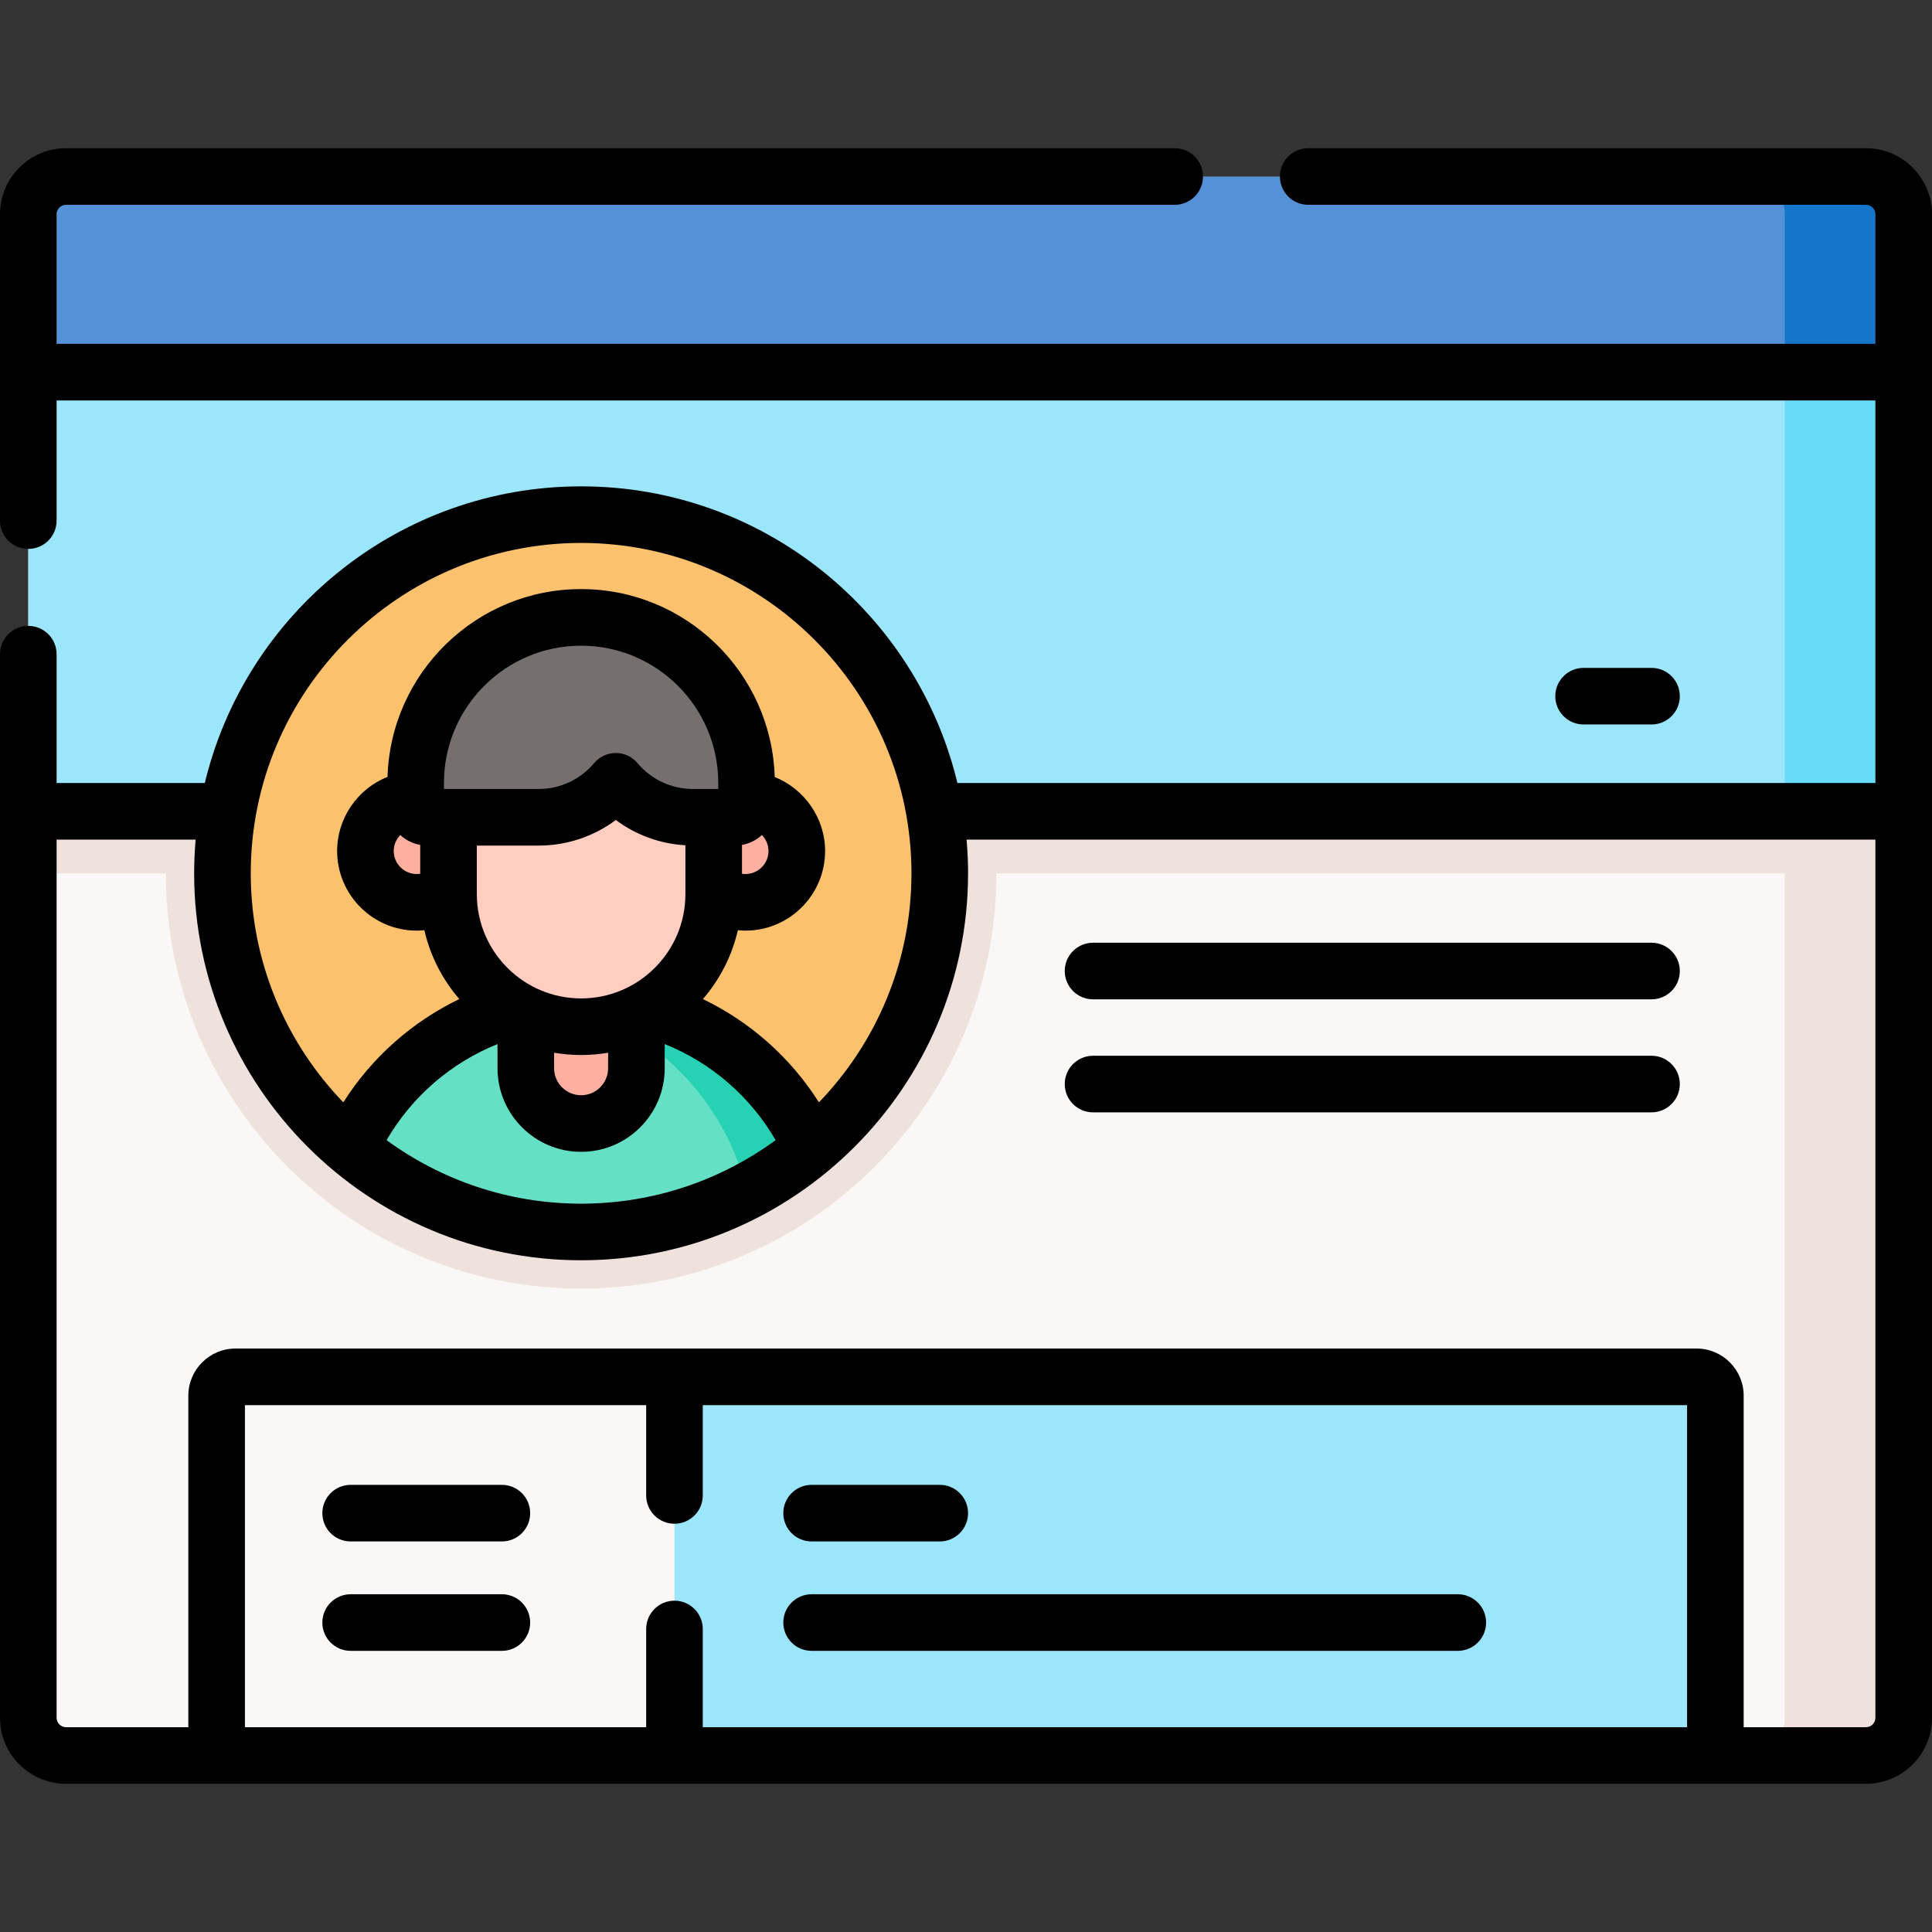
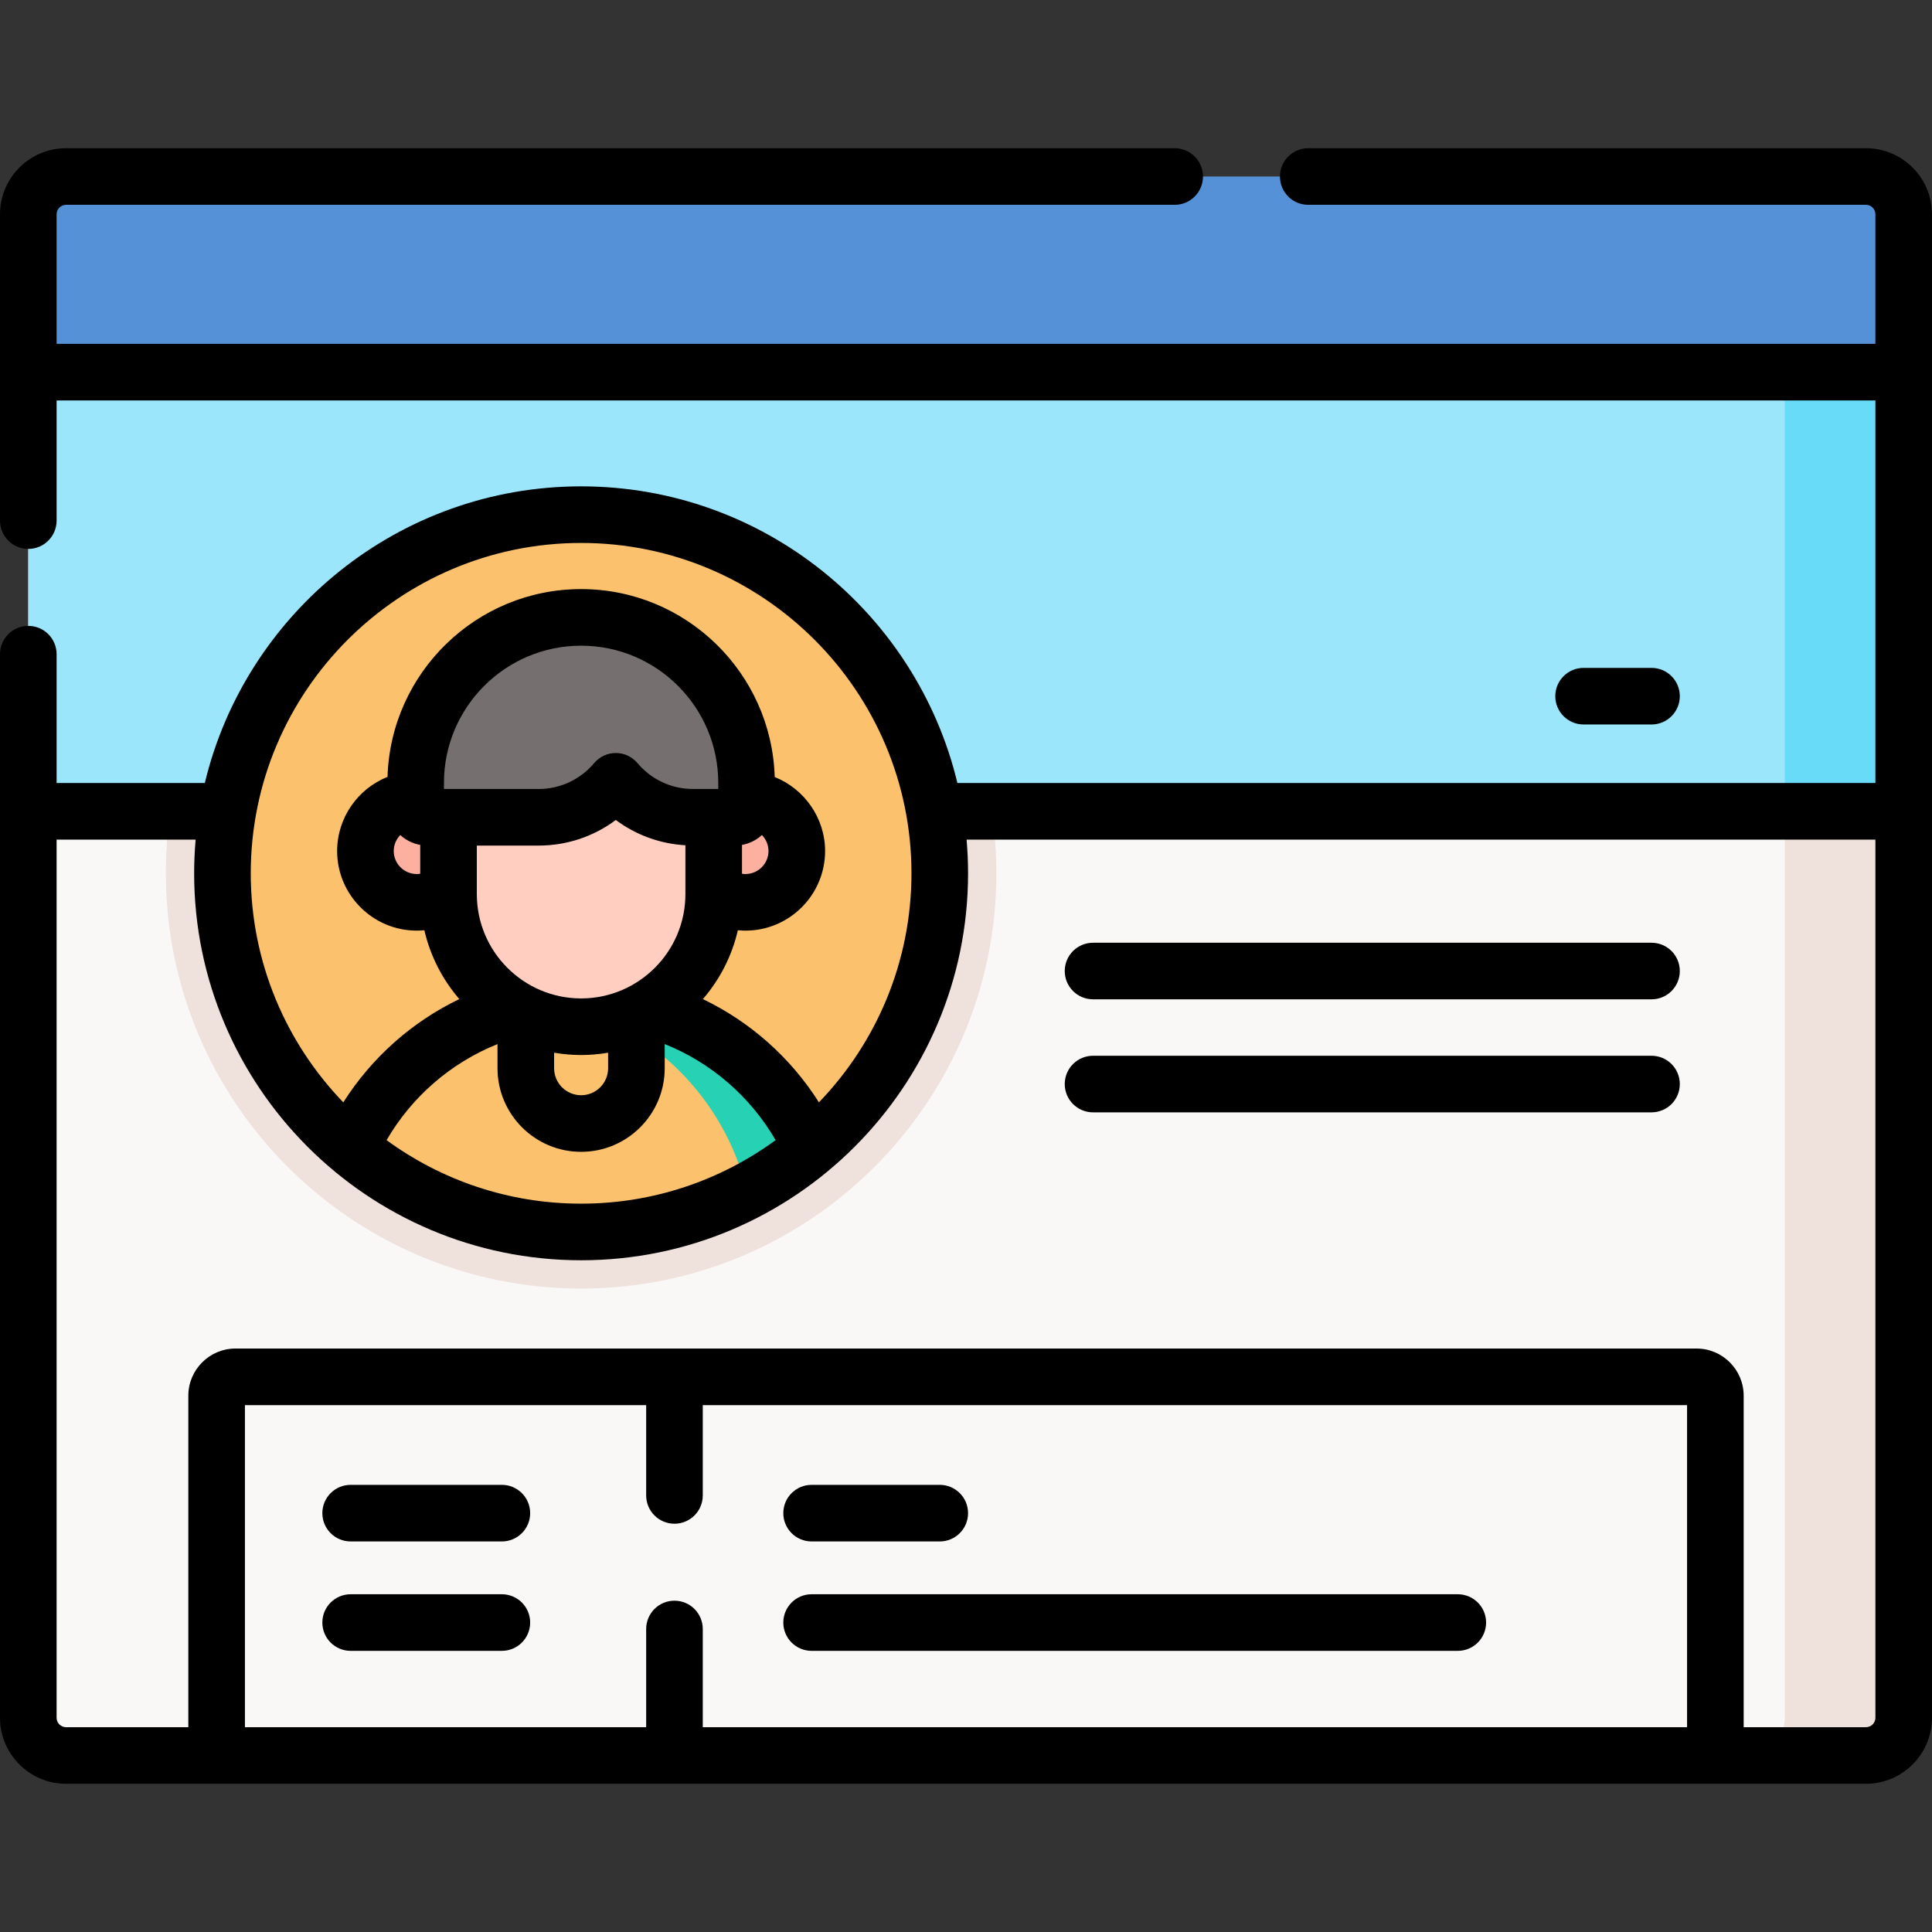
<svg xmlns="http://www.w3.org/2000/svg" id="Layer_1" enable-background="new 0 0 512 512" height="512" viewBox="0 0 512 512" width="512">
  <rect x="0" y="0" width="512" height="512" fill="#333333" stroke="none" />
  <path id="XMLID_1871_" d="m494.5 465.222h-477c-5.523 0-10-4.477-10-10v-367.797h497v367.797c0 5.523-4.477 10-10 10z" fill="#faf7f7" />
  <g fill="#efe2dd">
-     <path id="XMLID_949_" d="m7.5 193h497v38.435h-497z" />
    <path id="XMLID_1869_" d="m154 341.482c-60.681 0-110.048-49.367-110.048-110.048s49.367-110.047 110.048-110.047 110.048 49.367 110.048 110.048-49.367 110.047-110.048 110.047z" />
    <path id="XMLID_950_" d="m504.5 87.42v367.8c0 5.52-4.48 10-10 10h-31.5c5.52 0 10-4.48 10-10v-367.8z" />
  </g>
  <path id="XMLID_951_" d="m7.5 87.425h497v127.575h-497z" fill="#9ce6fb" />
  <path id="XMLID_952_" d="m473 87.42h31.5v127.58h-31.5z" fill="#68dbf9" />
  <path id="XMLID_1865_" d="m504.5 98.625h-497v-41.847c0-5.523 4.477-10 10-10h477c5.523 0 10 4.477 10 10z" fill="#5591d6" />
-   <path id="XMLID_953_" d="m504.5 56.78v41.85h-31.5v-41.85c0-5.52-4.48-10-10-10h31.5c5.52 0 10 4.48 10 10z" fill="#1475cb" />
  <circle id="XMLID_1861_" cx="154" cy="231.435" fill="#fcc16d" r="95.048" />
-   <path id="XMLID_956_" d="m215.085 304.247c-16.52 13.88-37.83 22.24-61.09 22.24s-44.56-8.35-61.07-22.23c3.44-7.58 8.25-14.4 14.12-20.15 12.1-11.86 28.67-19.18 46.95-19.18 27.15 0 50.53 16.12 61.09 39.32z" fill="#64e0c4" />
  <path id="XMLID_957_" d="m215.09 304.25c-5.25 4.41-10.99 8.27-17.12 11.47-5.87-24.44-25.28-44.52-51.51-50.02-.36-.08-.72-.15-1.09-.21 2.82-.37 5.7-.56 8.63-.56 27.15 0 50.53 16.12 61.09 39.32z" fill="#27d1b3" />
-   <path id="XMLID_1858_" d="m154 297.748c-8.094 0-14.655-6.561-14.655-14.655v-22.049h29.31v22.049c0 8.094-6.561 14.655-14.655 14.655z" fill="#fdb0a0" />
  <circle id="XMLID_1857_" cx="197.552" cy="225.52" fill="#fdb0a0" r="13.607" />
  <circle id="XMLID_1855_" cx="110.448" cy="225.52" fill="#fdb0a0" r="13.607" />
  <path id="XMLID_1852_" d="m154 272.091c-19.406 0-35.137-15.731-35.137-35.137v-38.816h70.274v38.816c0 19.405-15.731 35.137-35.137 35.137z" fill="#ffcec0" />
  <path id="XMLID_963_" d="m110.155 207.457v6.064c0 1.693 1.373 3.066 3.066 3.066h29.546c8.204 0 15.539-3.708 20.431-9.536 4.891 5.828 12.227 9.536 20.431 9.536h11.15c1.693 0 3.066-1.373 3.066-3.066v-6.064c0-24.215-19.63-43.845-43.845-43.845-24.215 0-43.845 19.63-43.845 43.845z" fill="#756f6f" />
-   <path id="XMLID_1846_" d="m454.591 465.22h-275.849v-100.347h270.849c2.761 0 5 2.239 5 5z" fill="#9ce6fb" />
  <path id="XMLID_965_" d="m494.5 39.278h-147.803c-4.142 0-7.5 3.357-7.5 7.5s3.358 7.5 7.5 7.5h147.803c1.378 0 2.5 1.121 2.5 2.5v34.347h-482v-34.347c0-1.379 1.122-2.5 2.5-2.5h293.803c4.142 0 7.5-3.357 7.5-7.5s-3.358-7.5-7.5-7.5h-293.803c-9.649 0-17.5 7.851-17.5 17.5v81.19c0 4.143 3.358 7.5 7.5 7.5s7.5-3.357 7.5-7.5v-31.844h482v101.376h-243.279c-10.81-45.038-51.415-78.613-99.721-78.613s-88.911 33.575-99.721 78.613h-39.279v-34.136c0-4.143-3.358-7.5-7.5-7.5s-7.5 3.357-7.5 7.5v281.857c0 9.649 7.851 17.5 17.5 17.5h477c9.649 0 17.5-7.851 17.5-17.5v-398.443c0-9.649-7.851-17.5-17.5-17.5zm-340.5 104.609c48.274 0 87.548 39.273 87.548 87.548 0 23.547-9.347 44.949-24.522 60.7-7.503-11.846-18.182-21.325-30.752-27.365 4.453-5.159 7.689-11.389 9.268-18.249.666.063 1.336.107 2.01.107 11.638 0 21.107-9.469 21.107-21.106 0-8.733-5.497-16.465-13.353-19.604-.819-27.6-23.511-49.805-51.306-49.805-27.785 0-50.471 22.189-51.305 49.776-7.914 3.135-13.354 10.89-13.354 19.632 0 11.638 9.469 21.106 21.107 21.106.676 0 1.345-.042 2.011-.104 1.579 6.856 4.813 13.083 9.261 18.239-12.565 6.044-23.246 15.546-30.744 27.374-15.176-15.751-24.524-37.154-24.524-60.702 0-48.274 39.274-87.547 87.548-87.547zm-43.552 87.74c-3.367 0-6.107-2.739-6.107-6.106 0-1.629.666-3.124 1.739-4.235 1.449 1.333 3.265 2.267 5.283 2.627v7.642c-.301.045-.605.072-.915.072zm15.915-7.54h16.405c7.449 0 14.585-2.413 20.431-6.782 5.321 3.978 11.716 6.311 18.439 6.702v12.948c0 15.239-12.398 27.637-27.637 27.637s-27.637-12.397-27.637-27.637v-12.868zm20.482 54.892c2.328.395 4.716.612 7.155.612s4.827-.217 7.155-.612v4.115c0 3.945-3.21 7.154-7.155 7.154s-7.155-3.209-7.155-7.154zm49.792-55.066c2.016-.36 3.831-1.292 5.279-2.624 1.072 1.111 1.743 2.605 1.743 4.231 0 3.367-2.74 6.106-6.107 6.106-.308 0-.613-.026-.915-.071zm-6.292-14.826h-6.716c-5.676 0-11.028-2.499-14.686-6.857-1.425-1.698-3.528-2.679-5.745-2.679s-4.32.98-5.745 2.679c-3.658 4.357-9.011 6.857-14.686 6.857h-25.112v-1.63c0-20.041 16.304-36.345 36.345-36.345s36.345 16.304 36.345 36.345zm-58.5 67.609v6.398c0 12.216 9.939 22.154 22.155 22.154s22.155-9.938 22.155-22.154v-6.409c12.333 4.94 22.697 13.916 29.396 25.464-14.471 10.579-32.293 16.834-51.552 16.834-19.258 0-37.08-6.255-51.551-16.833 6.693-11.529 17.073-20.512 29.397-25.454zm46.897 127.107c4.142 0 7.5-3.357 7.5-7.5v-23.93h260.849v85.347h-260.849v-26.022c0-4.143-3.358-7.5-7.5-7.5s-7.5 3.357-7.5 7.5v26.022h-106.333v-85.347h106.333v23.93c0 4.142 3.358 7.5 7.5 7.5zm315.758 53.919h-32.409v-87.849c0-6.893-5.607-12.5-12.5-12.5h-387.182c-6.893 0-12.5 5.607-12.5 12.5v87.849h-32.409c-1.378 0-2.5-1.121-2.5-2.5v-232.722h36.846c-.255 2.945-.394 5.924-.394 8.935 0 56.545 46.003 102.548 102.548 102.548s102.548-46.003 102.548-102.548c0-3.011-.138-5.989-.394-8.935h240.846v232.722c0 1.379-1.122 2.5-2.5 2.5z" />
  <path id="XMLID_976_" d="m437.667 249.833h-148c-4.142 0-7.5 3.357-7.5 7.5s3.358 7.5 7.5 7.5h148c4.142 0 7.5-3.357 7.5-7.5s-3.358-7.5-7.5-7.5z" />
  <path id="XMLID_977_" d="m437.667 279.786h-148c-4.142 0-7.5 3.357-7.5 7.5s3.358 7.5 7.5 7.5h148c4.142 0 7.5-3.357 7.5-7.5s-3.358-7.5-7.5-7.5z" />
  <path id="XMLID_978_" d="m437.667 191.995c4.142 0 7.5-3.357 7.5-7.5s-3.358-7.5-7.5-7.5h-18c-4.142 0-7.5 3.357-7.5 7.5s3.358 7.5 7.5 7.5z" />
  <path id="XMLID_979_" d="m133 393.5h-40.075c-4.142 0-7.5 3.357-7.5 7.5s3.358 7.5 7.5 7.5h40.075c4.142 0 7.5-3.357 7.5-7.5s-3.358-7.5-7.5-7.5z" />
  <path id="XMLID_980_" d="m133 422.493h-40.075c-4.142 0-7.5 3.357-7.5 7.5s3.358 7.5 7.5 7.5h40.075c4.142 0 7.5-3.357 7.5-7.5s-3.358-7.5-7.5-7.5z" />
  <path id="XMLID_981_" d="m215.085 408.5h33.962c4.142 0 7.5-3.357 7.5-7.5s-3.358-7.5-7.5-7.5h-33.962c-4.142 0-7.5 3.357-7.5 7.5s3.358 7.5 7.5 7.5z" />
  <path id="XMLID_982_" d="m215.085 437.493h171.248c4.142 0 7.5-3.357 7.5-7.5s-3.358-7.5-7.5-7.5h-171.248c-4.142 0-7.5 3.357-7.5 7.5s3.358 7.5 7.5 7.5z" />
</svg>